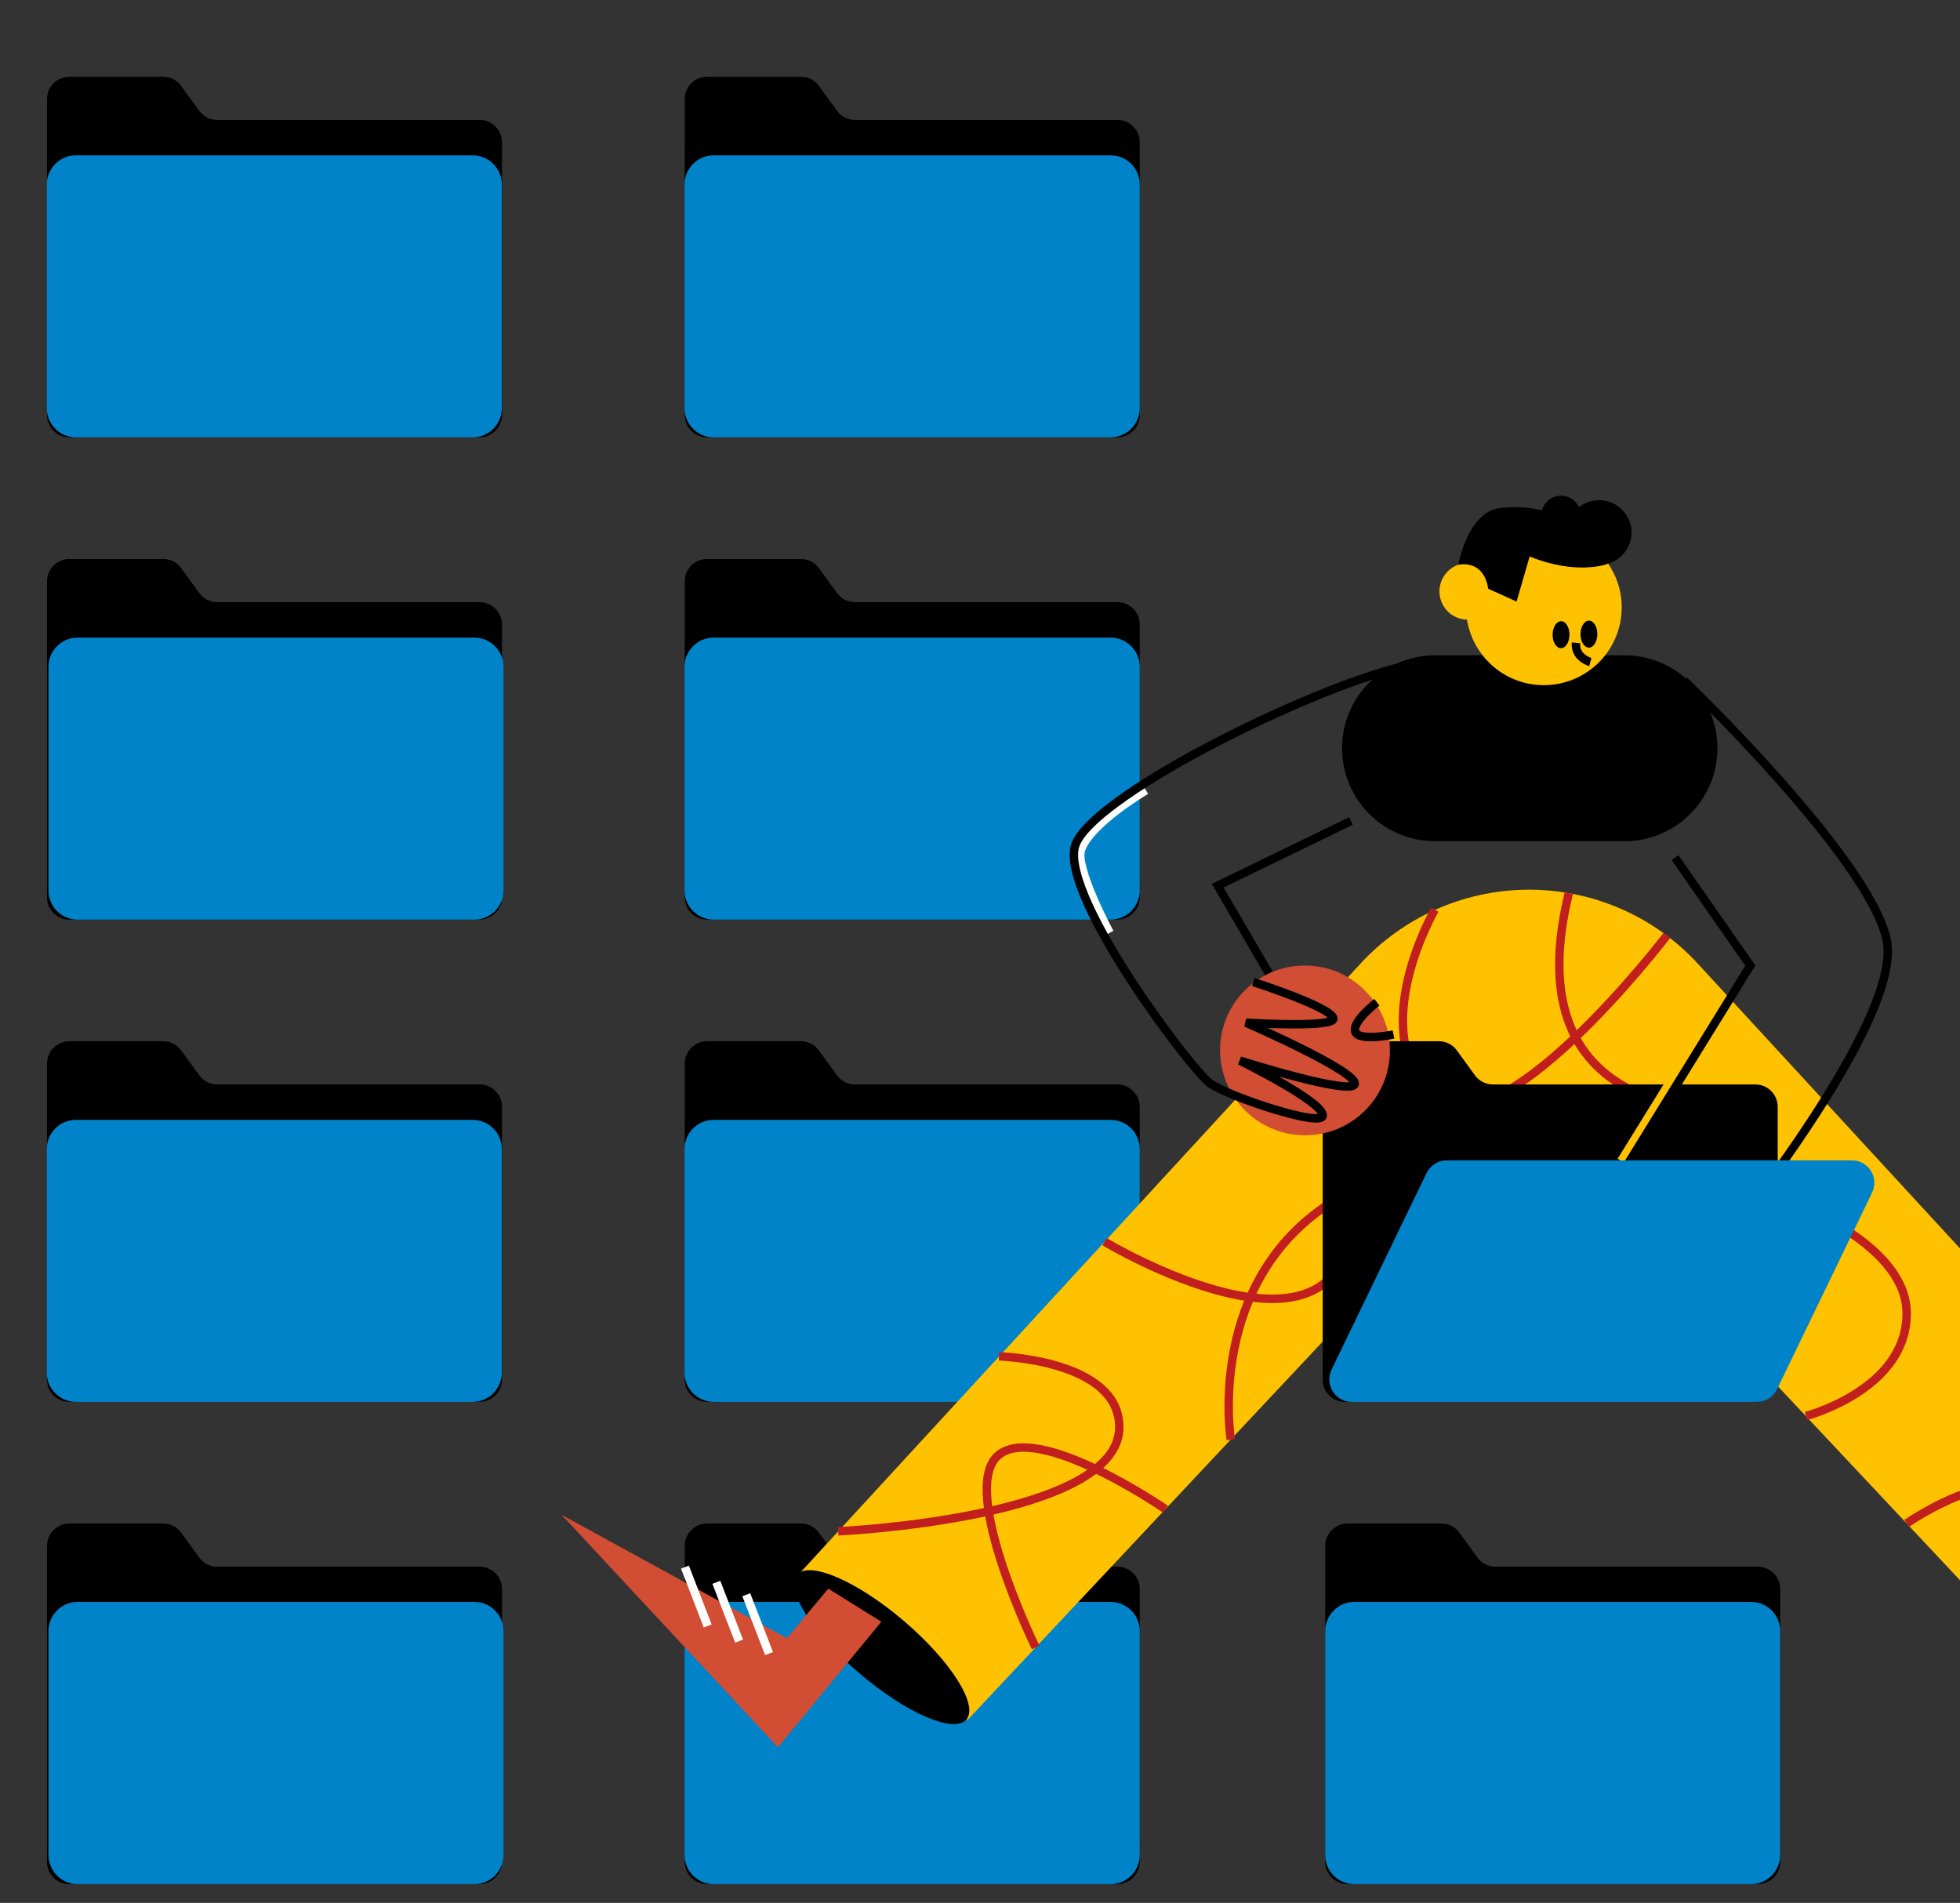
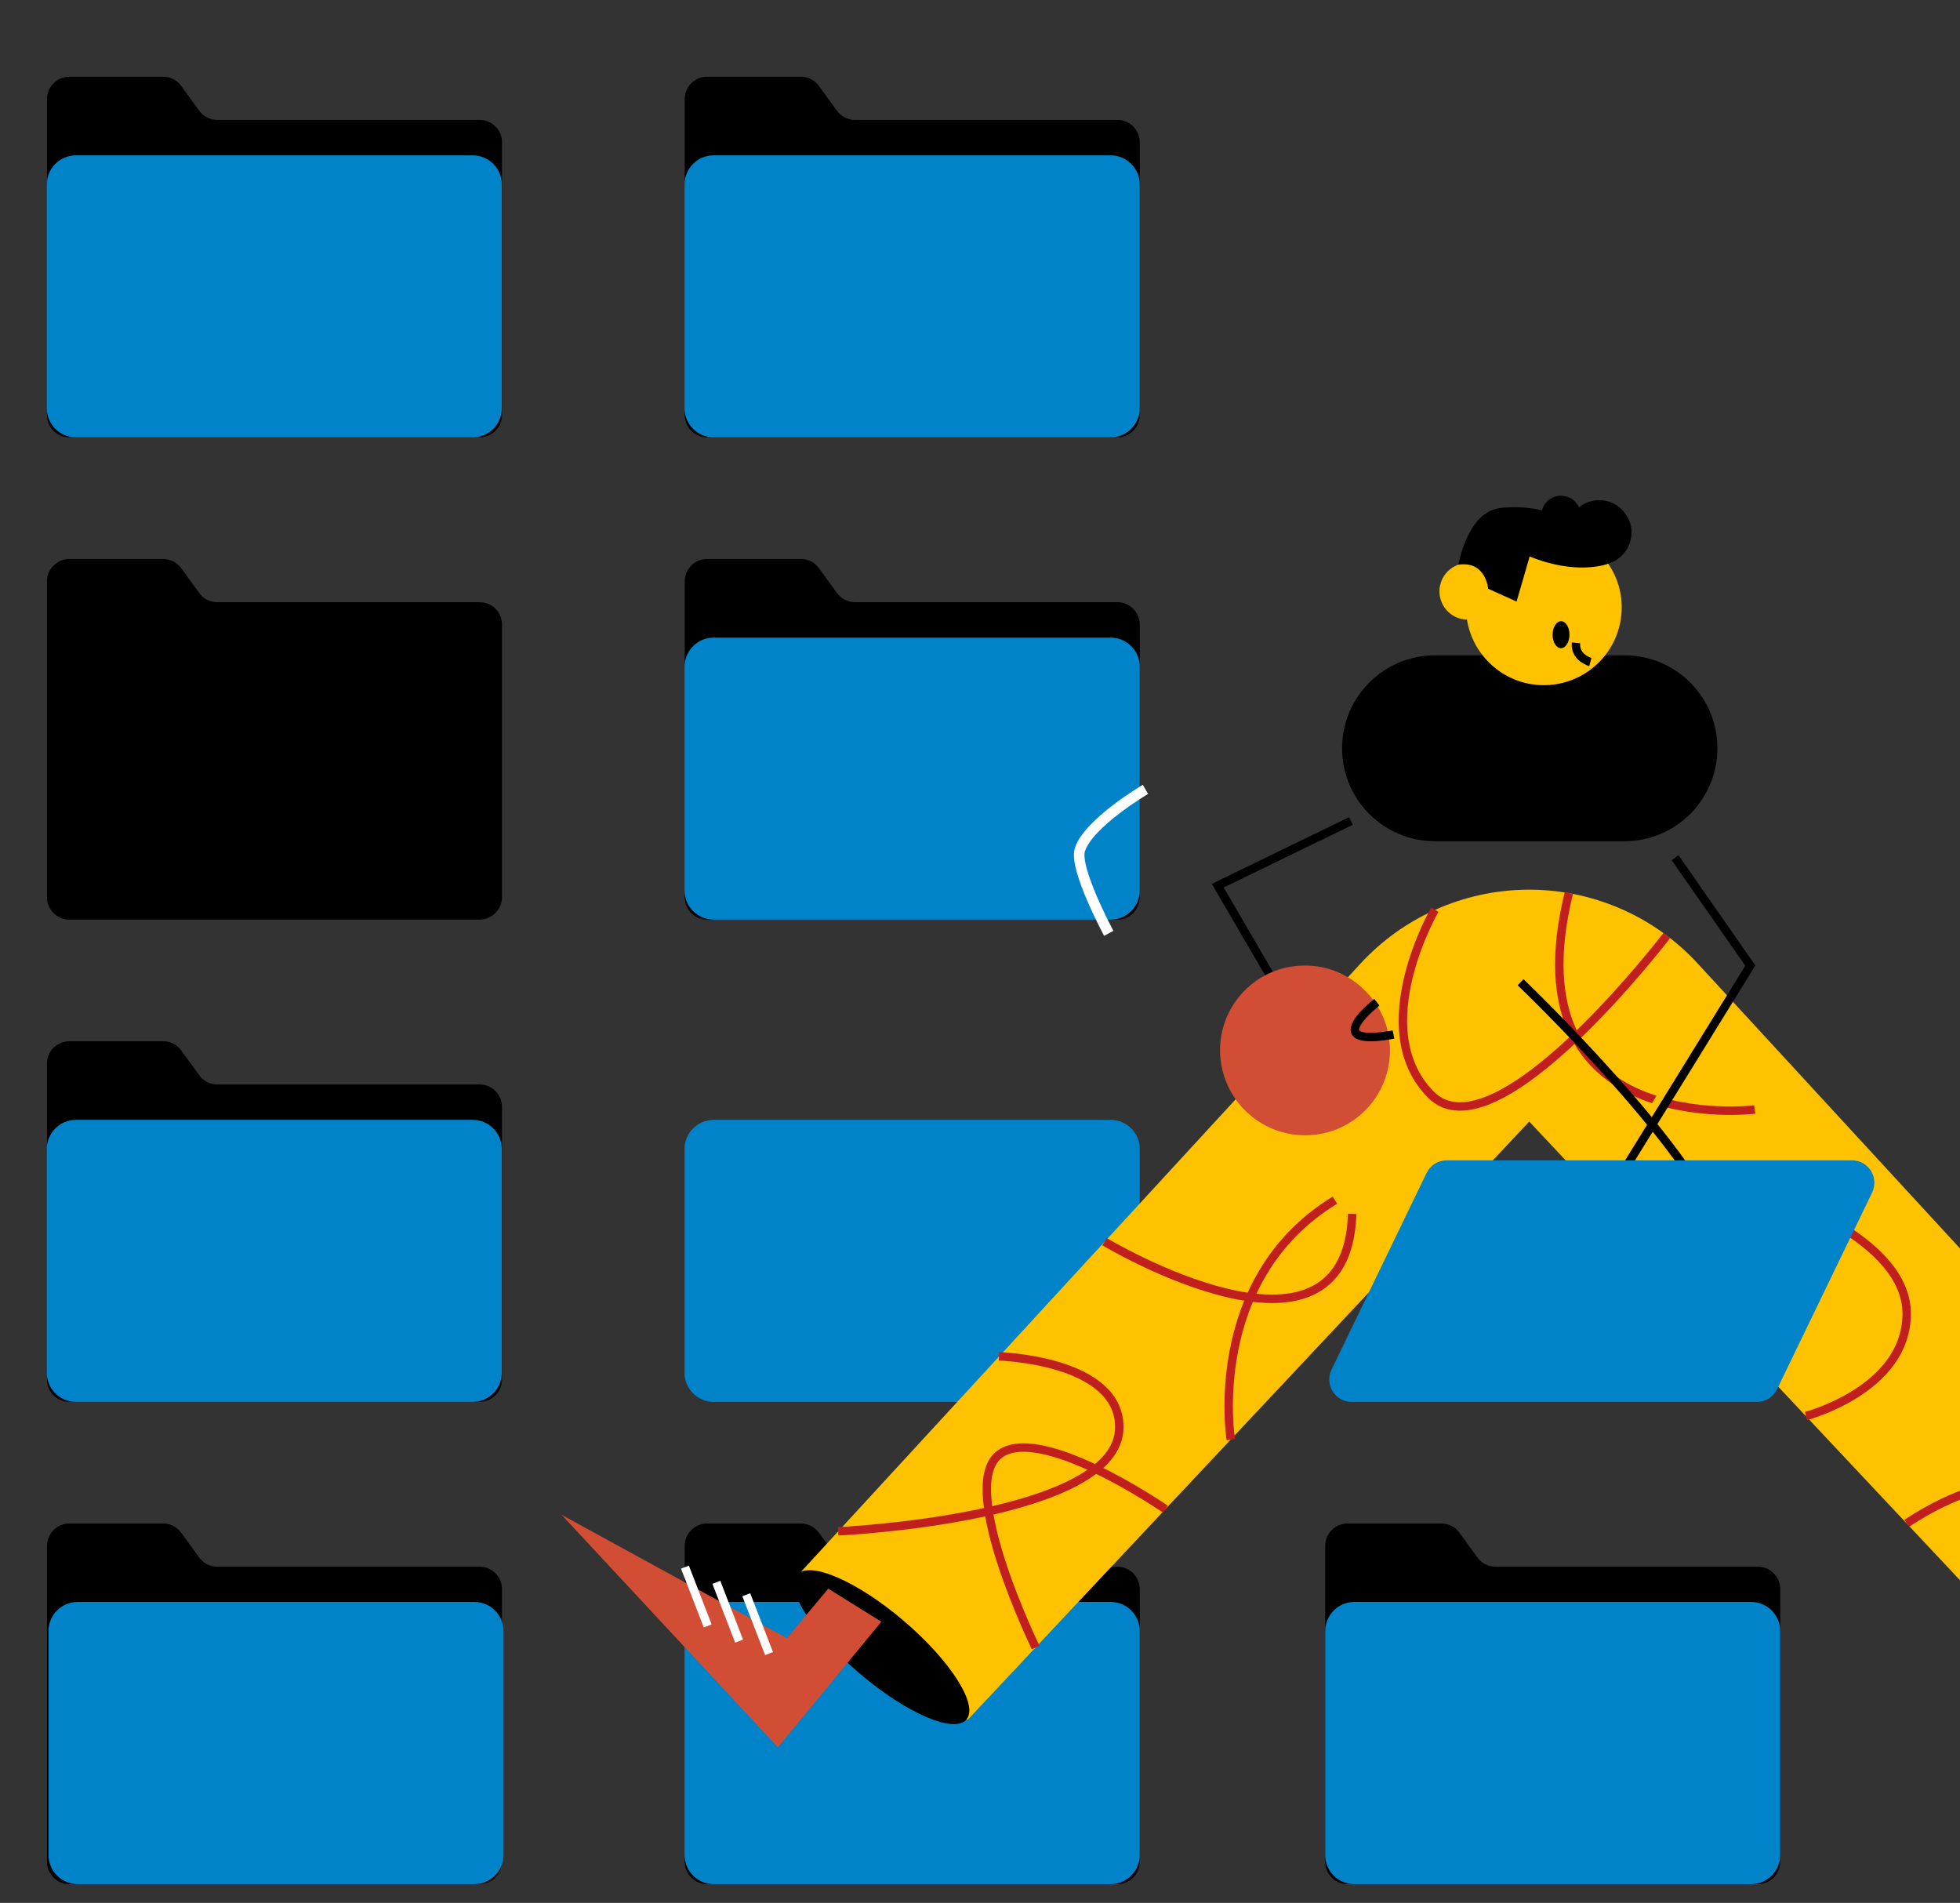
<svg xmlns="http://www.w3.org/2000/svg" version="1.1" id="Layer_1" x="0px" y="0px" width="930px" height="902.8px" viewBox="0 0 930 902.8" style="enable-background:new 0 0 930 902.8;" xml:space="preserve">
  <rect x="0" y="0" width="930" height="902.8" fill="#333333" stroke="none" />
  <style type="text/css">
	.st0{fill:#0083C8;}
	.st1{fill:none;stroke:#FFFFFF;stroke-width:5;stroke-miterlimit:10;}
	.st2{fill:#FFC200;}
	.st3{fill:#D14D33;}
	.st4{fill:none;stroke:#C11E1E;stroke-width:4;stroke-miterlimit:10;}
	.st5{fill:none;stroke:#FFFFFF;stroke-width:4;stroke-miterlimit:10;}
	.st6{fill:none;stroke:#FFC200;stroke-width:7;stroke-miterlimit:10;}
	.st7{fill:none;stroke:#000000;stroke-width:4;stroke-miterlimit:10;}
	.st8{fill:none;stroke:#000000;stroke-width:4;stroke-linejoin:bevel;stroke-miterlimit:10;}
</style>
  <g id="Man">
    <path d="M530.2,436.3H335.5c-5.9,0-10.6-4.8-10.6-10.6V275.8c0-5.9,4.8-10.6,10.6-10.6H380c3.4,0,6.6,1.6,8.6,4.4l8.5,11.7   c2,2.8,5.2,4.4,8.6,4.4h124.5c5.9,0,10.6,4.8,10.6,10.6v129.3C540.8,431.5,536,436.3,530.2,436.3z" />
    <path class="st0" d="M338.6,436.3H527c7.6,0,13.8-6.2,13.8-13.8V316.3c0-7.6-6.2-13.8-13.8-13.8H338.6c-7.6,0-13.8,6.2-13.8,13.8   v106.2C324.8,430.1,331,436.3,338.6,436.3z" />
-     <path d="M530.2,665.1H335.5c-5.9,0-10.6-4.8-10.6-10.6V504.6c0-5.9,4.8-10.6,10.6-10.6H380c3.4,0,6.6,1.6,8.6,4.4l8.5,11.7   c2,2.8,5.2,4.4,8.6,4.4h124.5c5.9,0,10.6,4.8,10.6,10.6v129.3C540.8,660.3,536,665.1,530.2,665.1z" />
    <path class="st1" d="M526.1,442.8c0,0-16.6-30.8-13.7-39.7c4.1-12.7,31.1-28.6,31.1-28.6" />
    <path d="M227.5,665.1H32.9c-5.9,0-10.6-4.8-10.6-10.6V504.6c0-5.9,4.8-10.6,10.6-10.6h44.5c3.4,0,6.6,1.6,8.6,4.4l8.5,11.7   c2,2.8,5.2,4.4,8.6,4.4h124.5c5.9,0,10.6,4.8,10.6,10.6v129.3C238.2,660.3,233.4,665.1,227.5,665.1z" />
    <path d="M227.5,436.3H32.9c-5.9,0-10.6-4.8-10.6-10.6V275.8c0-5.9,4.8-10.6,10.6-10.6h44.5c3.4,0,6.6,1.6,8.6,4.4l8.5,11.7   c2,2.8,5.2,4.4,8.6,4.4h124.5c5.9,0,10.6,4.8,10.6,10.6v129.3C238.2,431.5,233.4,436.3,227.5,436.3z" />
    <path d="M530.2,207.5H335.5c-5.9,0-10.6-4.8-10.6-10.6V47c0-5.9,4.8-10.6,10.6-10.6H380c3.4,0,6.6,1.6,8.6,4.4l8.5,11.7   c2,2.8,5.2,4.4,8.6,4.4h124.5c5.9,0,10.6,4.8,10.6,10.6v129.3C540.8,202.8,536,207.5,530.2,207.5z" />
    <path d="M227.5,207.5H32.9c-5.9,0-10.6-4.8-10.6-10.6V47c0-5.9,4.8-10.6,10.6-10.6h44.5c3.4,0,6.6,1.6,8.6,4.4l8.5,11.7   c2,2.8,5.2,4.4,8.6,4.4h124.5c5.9,0,10.6,4.8,10.6,10.6v129.3C238.2,202.8,233.4,207.5,227.5,207.5z" />
    <path d="M530.2,893.9H335.5c-5.9,0-10.6-4.8-10.6-10.6V733.4c0-5.9,4.8-10.6,10.6-10.6H380c3.4,0,6.6,1.6,8.6,4.4l8.5,11.7   c2,2.8,5.2,4.4,8.6,4.4h124.5c5.9,0,10.6,4.8,10.6,10.6v129.3C540.8,889.1,536,893.9,530.2,893.9z" />
    <path d="M834.1,893.9H639.4c-5.9,0-10.6-4.8-10.6-10.6V733.4c0-5.9,4.8-10.6,10.6-10.6h44.5c3.4,0,6.6,1.6,8.6,4.4l8.5,11.7   c2,2.8,5.2,4.4,8.6,4.4h124.5c5.9,0,10.6,4.8,10.6,10.6v129.3C844.7,889.1,839.9,893.9,834.1,893.9z" />
    <path d="M227.5,893.9H32.9c-5.9,0-10.6-4.8-10.6-10.6V733.4c0-5.9,4.8-10.6,10.6-10.6h44.5c3.4,0,6.6,1.6,8.6,4.4l8.5,11.7   c2,2.8,5.2,4.4,8.6,4.4h124.5c5.9,0,10.6,4.8,10.6,10.6v129.3C238.2,889.1,233.4,893.9,227.5,893.9z" />
    <path class="st0" d="M36,207.5h188.3c7.6,0,13.8-6.2,13.8-13.8V87.5c0-7.6-6.2-13.8-13.8-13.8H36c-7.6,0-13.8,6.2-13.8,13.8v106.2   C22.2,201.3,28.4,207.5,36,207.5z" />
    <path class="st0" d="M338.6,207.5H527c7.6,0,13.8-6.2,13.8-13.8V87.5c0-7.6-6.2-13.8-13.8-13.8H338.6c-7.6,0-13.8,6.2-13.8,13.8   v106.2C324.8,201.3,331,207.5,338.6,207.5z" />
-     <path class="st0" d="M36.8,436.3h188.3c7.6,0,13.8-6.2,13.8-13.8V316.3c0-7.6-6.2-13.8-13.8-13.8H36.8c-7.6,0-13.8,6.2-13.8,13.8   v106.2C23,430.1,29.2,436.3,36.8,436.3z" />
    <path class="st0" d="M36,665.1h188.3c7.6,0,13.8-6.2,13.8-13.8V545.1c0-7.6-6.2-13.8-13.8-13.8H36c-7.6,0-13.8,6.2-13.8,13.8v106.2   C22.2,658.9,28.4,665.1,36,665.1z" />
    <path class="st0" d="M338.6,665.1H527c7.6,0,13.8-6.2,13.8-13.8V545.1c0-7.6-6.2-13.8-13.8-13.8H338.6c-7.6,0-13.8,6.2-13.8,13.8   v106.2C324.8,658.9,331,665.1,338.6,665.1z" />
    <path class="st0" d="M36.8,893.9h188.3c7.6,0,13.8-6.2,13.8-13.8V773.8c0-7.6-6.2-13.8-13.8-13.8H36.8c-7.6,0-13.8,6.2-13.8,13.8   v106.2C23,887.7,29.2,893.9,36.8,893.9z" />
    <path class="st0" d="M338.6,893.9H527c7.6,0,13.8-6.2,13.8-13.8V773.8c0-7.6-6.2-13.8-13.8-13.8H338.6c-7.6,0-13.8,6.2-13.8,13.8   v106.2C324.8,887.7,331,893.9,338.6,893.9z" />
    <path class="st0" d="M642.6,893.9h188.3c7.6,0,13.8-6.2,13.8-13.8V773.8c0-7.6-6.2-13.8-13.8-13.8H642.6c-7.6,0-13.8,6.2-13.8,13.8   v106.2C628.7,887.7,634.9,893.9,642.6,893.9z" />
    <path d="M770.8,399.1h-89.9c-24.4,0-44.1-19.8-44.1-44.1v0c0-24.4,19.8-44.1,44.1-44.1h89.9c24.4,0,44.1,19.8,44.1,44.1v0   C814.9,379.3,795.2,399.1,770.8,399.1z" />
    <path class="st2" d="M1073.1,747.7l-81.4,67.7L725.6,532.1L459.1,816l-80.5-68.7l266.9-290.1c20.3-22,48.7-34.7,78.6-35.1h0   c30.9-0.4,60.6,12.3,81.5,35.1L1073.1,747.7z" />
    <ellipse transform="matrix(0.76 -0.649 0.649 0.76 -260.373 858.042)" cx="1032.8" cy="781.9" rx="52.9" ry="16.3" />
    <polyline class="st3" points="1033.5,769.7 1082.6,829.3 1185.2,719 1078.3,777.5 1058.7,754  " />
    <path class="st4" d="M397.7,726.5c0,0,133.6-6.1,133.4-49.5c-0.1-31.9-57.1-33.5-57.1-33.5" />
    <path class="st4" d="M553,716c0,0-60.5-41.7-79.4-25.5c-18.8,16.2,17.8,91.1,17.8,91.1" />
    <path class="st4" d="M680.8,431.6c0,0-32.7,56.3-2,87.6s112.1-75.4,112.1-75.4" />
    <path class="st4" d="M584,683c0,0-12.3-75.9,49.4-113.6" />
    <path class="st4" d="M524.1,589.1c0,0,114.9,69,117.5-13.2" />
    <line class="st5" x1="1086.8" y1="784.8" x2="1097.6" y2="756.9" />
    <line class="st5" x1="1101.1" y1="778.9" x2="1111.8" y2="751" />
    <line class="st5" x1="1116" y1="771.7" x2="1126.7" y2="743.8" />
    <path class="st4" d="M832.6,526.4c0,0-116.9,14.3-88.2-102.7" />
    <ellipse transform="matrix(0.649 -0.76 0.76 0.649 -447.53 592.569)" cx="418.9" cy="781.6" rx="16.3" ry="52.9" />
    <polyline class="st3" points="418.2,769.4 369.1,829 266.5,718.7 373.4,777.2 393,753.7  " />
    <line class="st5" x1="364.9" y1="784.5" x2="354.1" y2="756.6" />
    <line class="st5" x1="350.7" y1="778.6" x2="339.9" y2="750.7" />
    <line class="st5" x1="335.8" y1="771.4" x2="325" y2="743.5" />
-     <path d="M832.9,665.1H638.2c-5.9,0-10.6-4.8-10.6-10.6V504.6c0-5.9,4.8-10.6,10.6-10.6h44.5c3.4,0,6.6,1.6,8.6,4.4l8.5,11.7   c2,2.8,5.2,4.4,8.6,4.4h124.5c5.9,0,10.6,4.8,10.6,10.6v129.3C843.5,660.3,838.8,665.1,832.9,665.1z" />
    <line class="st6" x1="770.5" y1="551.6" x2="810.4" y2="487.1" />
-     <path class="st7" d="M794.8,406.9l35.7,51.2l-61,98.8l48.2,32.2c0,0,85.6-105.4,77.5-143.2c-8.3-39-96.2-123.1-96.2-123.1" />
+     <path class="st7" d="M794.8,406.9l35.7,51.2l-61,98.8l48.2,32.2c-8.3-39-96.2-123.1-96.2-123.1" />
    <polyline class="st7" points="602.3,462.2 577.8,420.2 641,389.5  " />
    <path class="st3" d="M659.5,497.5c0.5,22.2-17.1,40.7-39.4,41.1c-19.7,0.4-36.3-13.3-40.3-31.9c-0.5-2.4-0.8-4.9-0.9-7.5   c-0.5-22.2,17.1-40.7,39.4-41.1c11.6-0.3,22.1,4.4,29.6,12.1C654.9,477.2,659.3,486.9,659.5,497.5z" />
-     <path class="st8" d="M678.9,314.1c-34.7,0.9-163.5,62.8-169,88c-5.5,25.2,56,106.3,64.4,112c9.4,6.4,52.5,20.7,53.3,15.3   c1-6.4-39.3-26.2-39.3-26.2s53.2,16.8,54.5,11.1c1.4-6-51.6-29.1-51.6-29.1s42.1,2.6,41.5-2c-0.7-5.3-38-17.3-38-17.3" />
    <path class="st2" d="M768.7,295.7c-4.2,20-23.7,32.7-43.7,28.6c-17.6-3.7-29.7-19.4-29.4-36.8c0-2.3,0.3-4.6,0.8-6.9   c4.2-19.9,23.7-32.7,43.7-28.6c10.4,2.2,18.8,8.5,23.9,16.9C768.8,276.6,770.7,286.1,768.7,295.7z" />
    <path d="M773.8,255.8c-1.7,8.3-9.9,13.6-18.1,11.9c-7.3-1.5-12.3-8.1-12.2-15.3c0-0.9,0.1-1.9,0.3-2.9c1.7-8.3,9.9-13.6,18.1-11.9   c4.3,0.9,7.8,3.5,9.9,7C773.9,247.9,774.7,251.8,773.8,255.8z" />
    <path d="M749.8,246.4c-1.1,5.1-6,8.3-11.1,7.2c-4.5-0.9-7.5-4.9-7.4-9.3c0-0.6,0.1-1.2,0.2-1.7c1.1-5,6-8.3,11.1-7.2   c2.6,0.5,4.8,2.2,6.1,4.3C749.9,241.6,750.3,244,749.8,246.4z" />
    <path class="st7" d="M754.6,314.1c0,0-7.5-2.1-6.8-9.1" />
-     <ellipse transform="matrix(6.270431e-03 -1 1 6.270431e-03 448.406 1052.865)" cx="753.9" cy="300.8" rx="6.4" ry="4" />
    <ellipse transform="matrix(6.270431e-03 -1 1 6.270431e-03 434.847 1039.929)" cx="740.7" cy="301.2" rx="6.4" ry="4" />
    <path class="st2" d="M709.6,283.3c-1.5,7.2-8.6,11.9-15.9,10.4c-6.4-1.3-10.8-7-10.7-13.4c0-0.8,0.1-1.7,0.3-2.5   c1.5-7.2,8.6-11.9,15.9-10.4c3.8,0.8,6.8,3.1,8.7,6.1C709.6,276.4,710.3,279.9,709.6,283.3z" />
    <path d="M762.6,267.6c0,0-14.5,5.5-36.8-3.6l-6.2,21.4l-13.5-6.1c0,0-1-13.3-14.1-11.4c0,0,4.2-25,19.8-26.9   C739,237.9,759.2,253.8,762.6,267.6z" />
    <path class="st4" d="M1027.9,764.9c0,0-30.9-102.7-123.2-42.2" />
    <path class="st4" d="M954.4,775.6c0,0-53-130.6,14.7-140.9" />
    <path class="st4" d="M841.1,566.9c0,0,63.8,20.5,63.6,56.5c-0.2,36-47.8,48.4-47.8,48.4" />
    <path class="st0" d="M641.3,665.1h192.3c4.1,0,7.8-2.3,9.6-6l45.1-93.3c3.4-7.1-1.7-15.3-9.6-15.3H686.5c-4.1,0-7.8,2.3-9.6,6   l-45.1,93.3C628.4,656.9,633.5,665.1,641.3,665.1z" />
    <path class="st8" d="M653.3,475.5c0,0-12.2,9.5-10.2,14.1c1.9,4.6,18.1,1.2,18.1,1.2" />
  </g>
</svg>